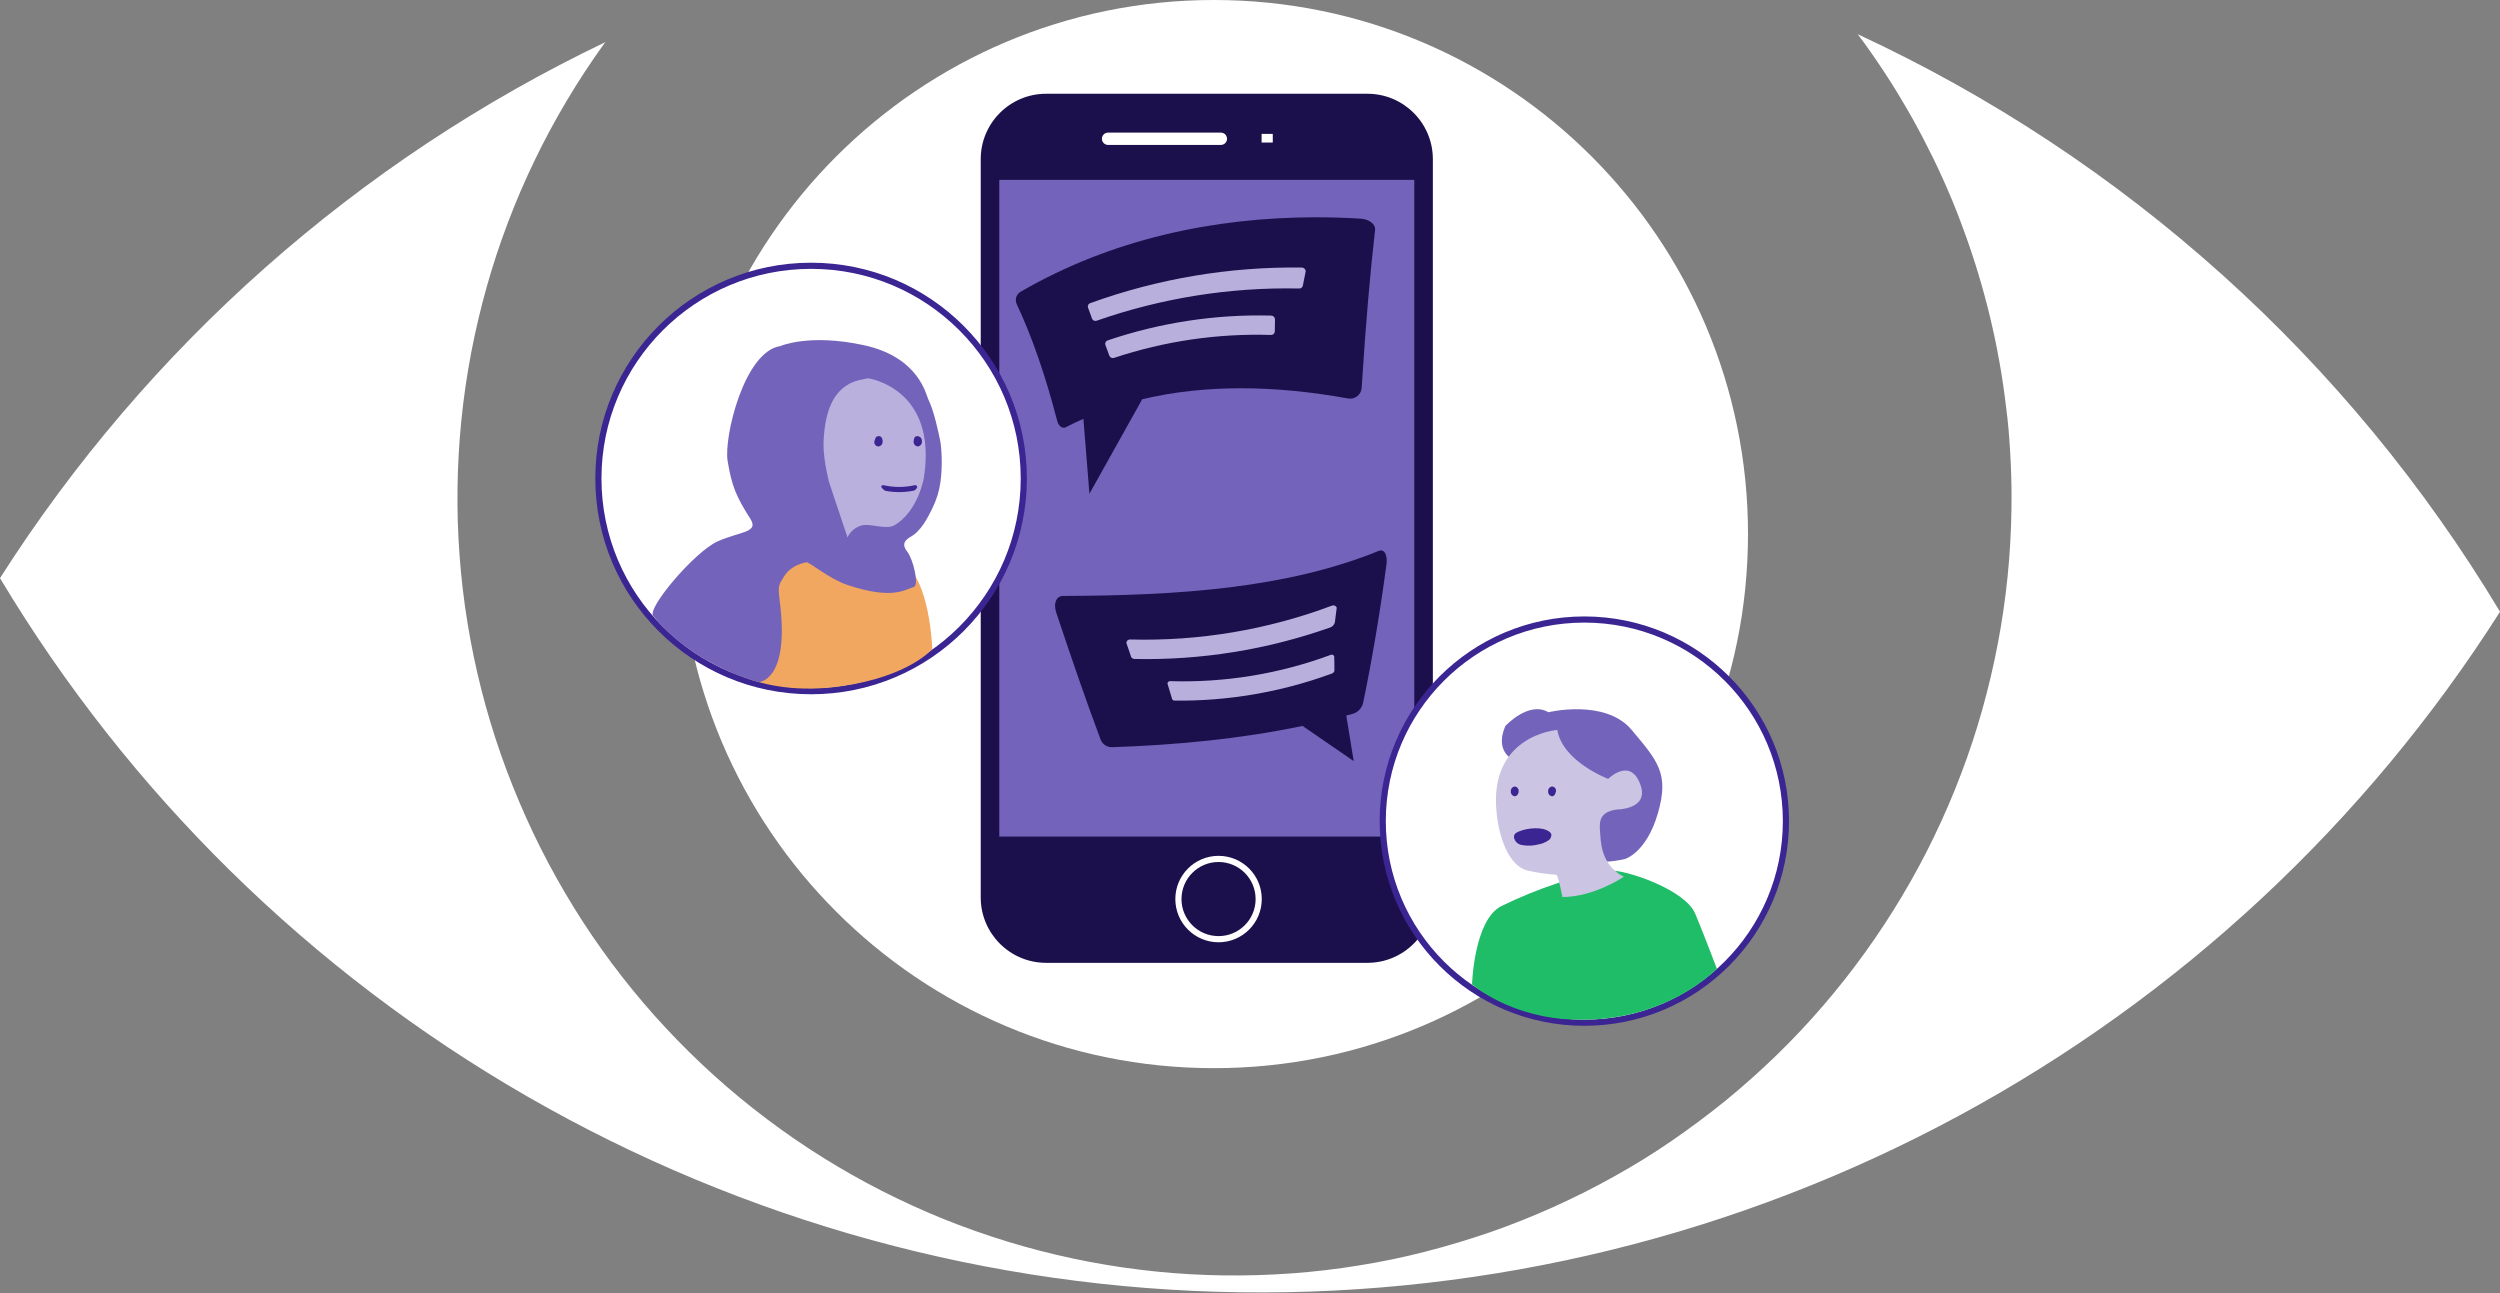
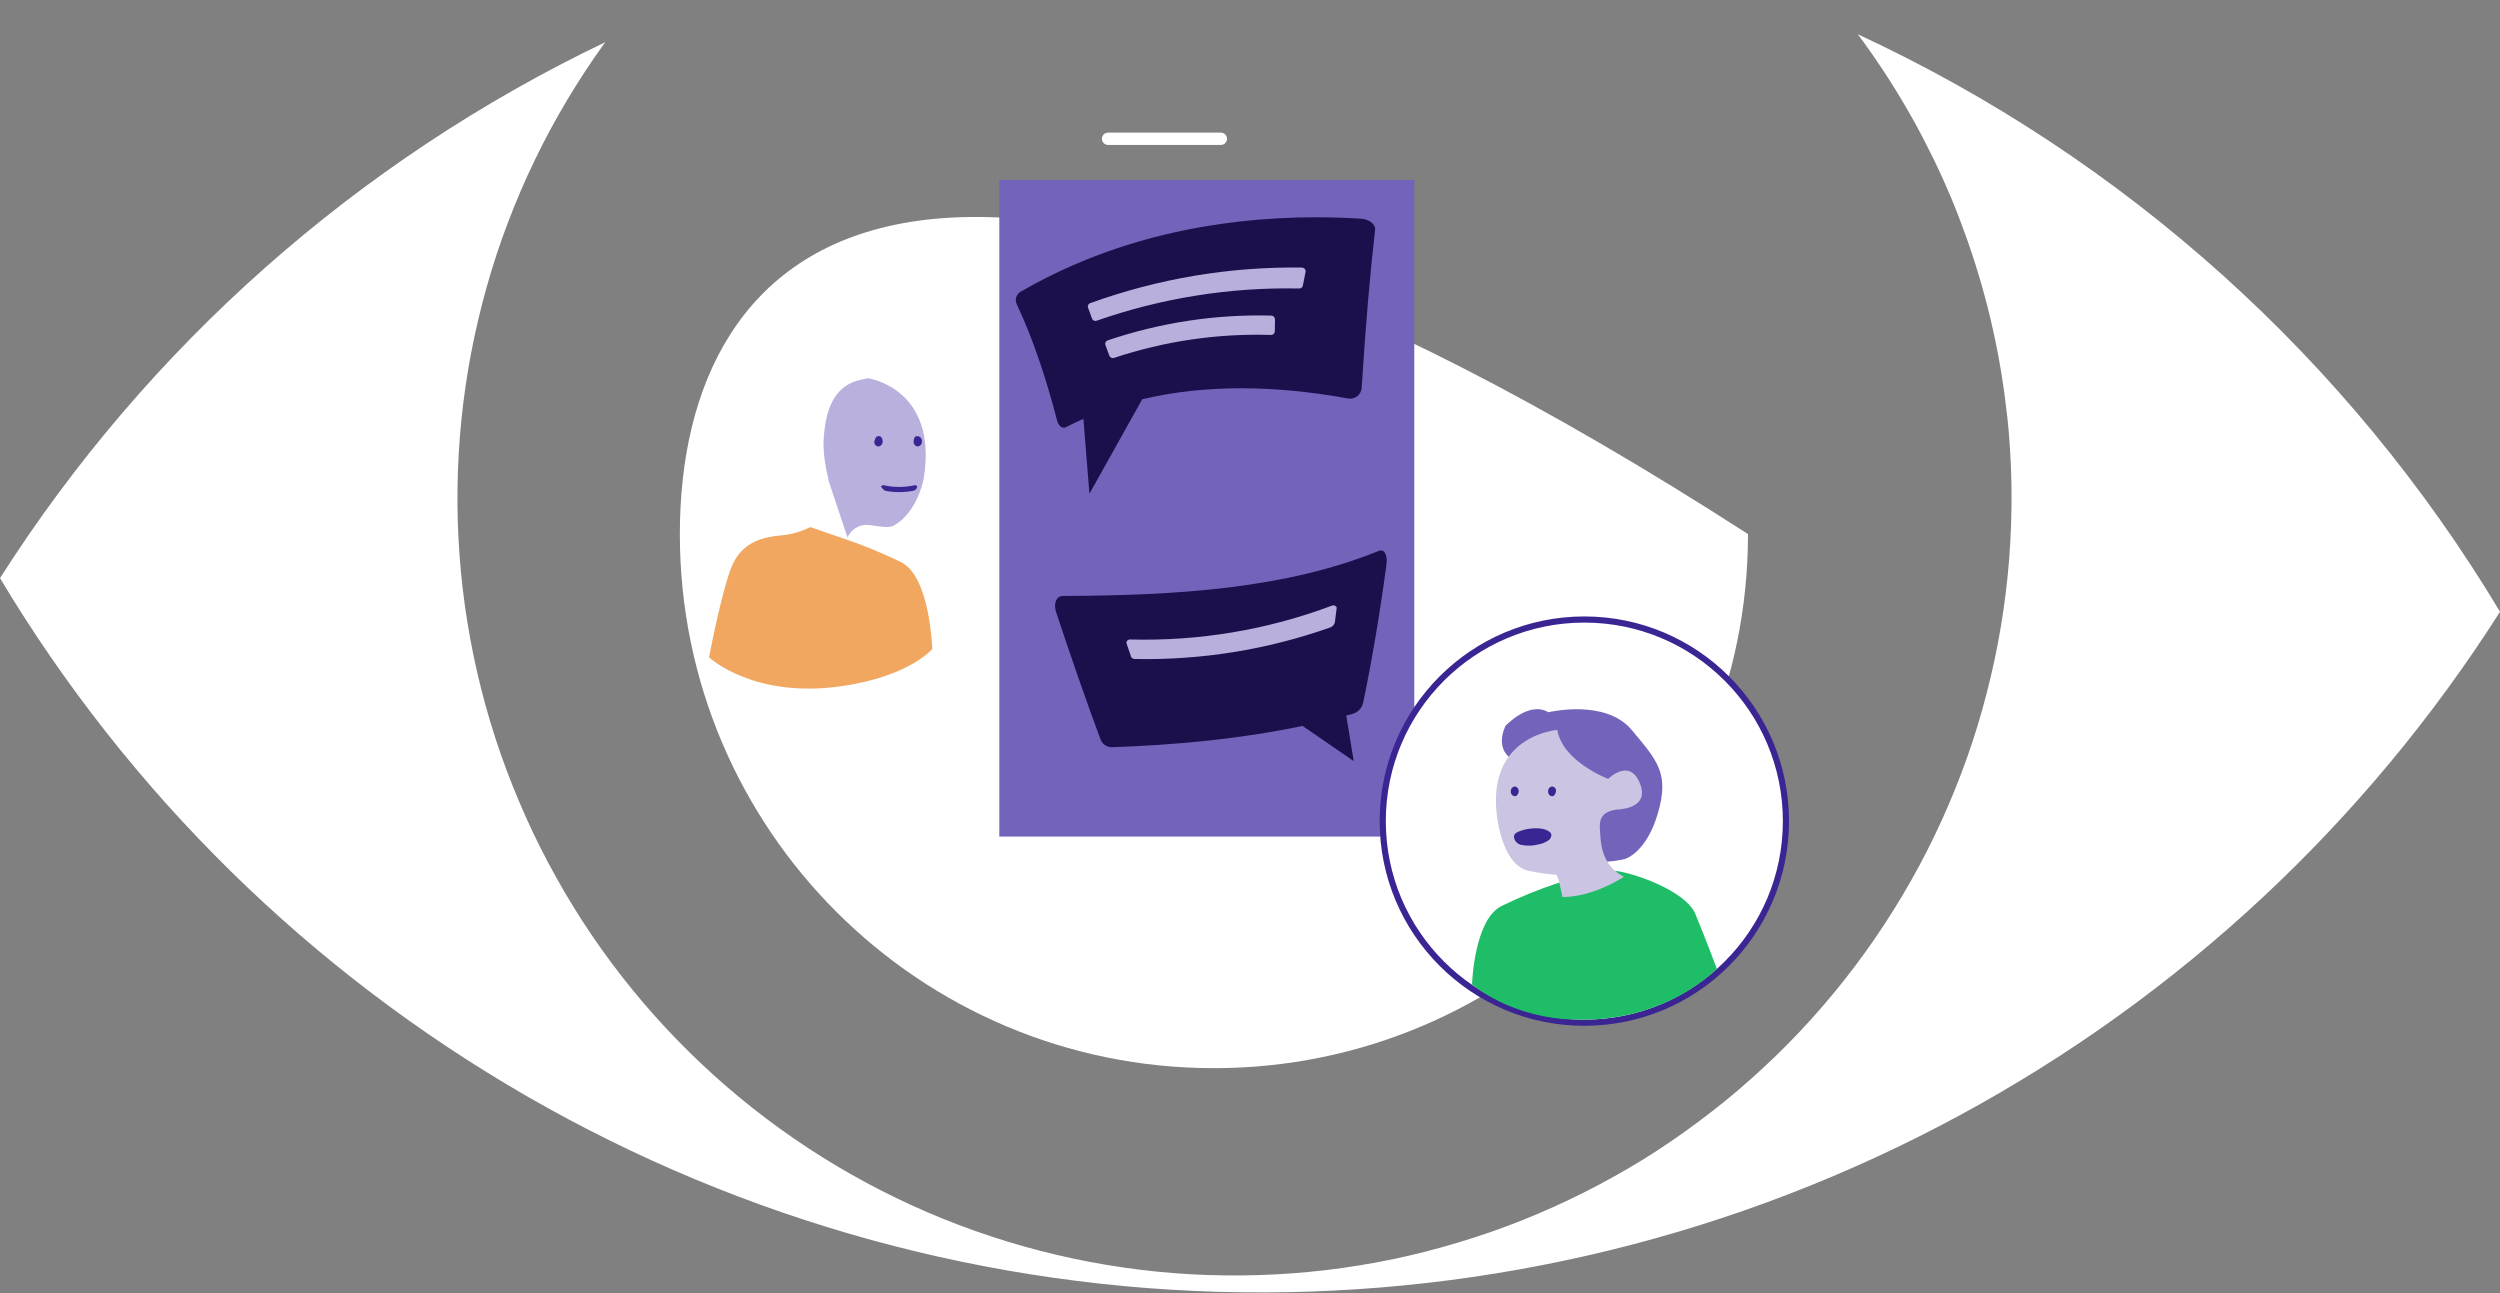
<svg xmlns="http://www.w3.org/2000/svg" width="812" height="420" viewBox="0 0 812 420" fill="none">
  <rect x="0" y="0" width="812" height="420" fill="#808080" stroke="none" />
  <g clip-path="url(#clip0_344_69221)">
    <path d="M196.716 13.646C116.154 52.157 48.003 112.484 0 187.777C41.813 257.593 100.788 315.556 171.317 356.155C241.846 396.754 321.587 418.641 402.959 419.735C484.332 420.829 564.632 401.094 636.227 362.405C707.823 323.717 768.334 267.361 812.009 198.694C762.816 116.69 690.137 51.343 603.383 11.114C604.072 12.008 604.752 12.903 605.432 13.861C606.864 15.835 608.268 17.837 609.646 19.865C611.025 21.893 612.373 23.936 613.691 25.994C615.006 28.061 616.295 30.137 617.548 32.258C618.8 34.379 620.035 36.473 621.234 38.611C622.433 40.75 623.588 42.906 624.715 45.072C625.843 47.237 626.952 49.43 628.026 51.631C629.1 53.832 630.129 56.042 631.131 58.279C632.133 60.516 633.109 62.753 634.048 65.017C634.988 67.281 635.891 69.554 636.733 71.836C637.574 74.118 638.442 76.417 639.247 78.735C640.052 81.052 640.831 83.37 641.565 85.696C642.298 88.023 643.005 90.376 643.676 92.73C644.347 95.083 644.983 97.445 645.591 99.817C646.2 102.188 646.755 104.577 647.291 106.975C647.828 109.373 648.32 111.762 648.777 114.134C649.233 116.505 649.672 118.948 650.065 121.364C650.459 123.78 650.808 126.196 651.13 128.621C651.452 131.046 651.748 133.48 652.025 135.913C652.302 138.347 652.49 140.79 652.669 143.224C652.848 145.658 652.991 148.11 653.099 150.553C653.206 152.995 653.287 155.447 653.322 157.89C653.358 160.333 653.367 162.785 653.322 165.237C653.227 172.574 652.809 179.9 652.07 187.213C651.33 194.527 650.274 201.793 648.902 209.011C647.524 216.223 645.839 223.382 643.846 230.486C641.854 237.591 639.554 244.559 636.947 251.389C634.346 258.25 631.447 264.994 628.25 271.621C625.052 278.249 621.574 284.712 617.816 291.012C614.058 297.317 610.031 303.453 605.736 309.418C601.441 315.384 596.895 321.146 592.099 326.706C587.327 332.26 582.298 337.602 577.013 342.732C571.727 347.862 566.248 352.751 560.575 357.398C554.896 361.997 549.02 366.385 542.947 370.561C536.874 374.737 530.631 378.596 524.219 382.14C517.812 385.719 511.25 389.021 504.533 392.045C497.816 395.07 491 397.787 484.086 400.197C477.154 402.583 470.124 404.695 462.995 406.532C455.867 408.37 448.681 409.861 441.439 411.006C434.191 412.2 426.901 413.062 419.57 413.593C412.238 414.123 404.901 414.344 397.557 414.255C390.22 414.159 382.894 413.742 375.581 413.002C368.267 412.262 361.004 411.206 353.792 409.834C346.58 408.456 339.421 406.774 332.361 404.779C325.301 402.783 318.322 400.475 311.449 397.88C304.577 395.285 297.839 392.367 291.227 389.173C284.614 385.979 278.144 382.507 271.836 378.748C265.527 374.99 259.38 370.964 253.421 366.668C247.461 362.373 241.699 357.828 236.133 353.031C230.567 348.235 225.225 343.188 220.107 337.936C214.988 332.683 210.094 327.198 205.45 321.507C200.805 315.816 196.412 309.928 192.287 303.861C188.162 297.794 184.287 291.495 180.708 285.088C177.129 278.681 173.818 272.122 170.811 265.402C167.805 258.682 165.076 251.882 162.651 244.947C160.226 238.012 158.123 230.979 156.315 223.865C154.508 216.751 153.022 209.548 151.841 202.309C150.66 195.07 149.801 187.759 149.264 180.439C148.727 173.12 148.495 165.773 148.602 158.436C148.709 151.098 149.112 143.752 149.855 136.45C150.597 129.149 151.644 121.874 153.022 114.662C154.4 107.449 156.083 100.3 158.078 93.186C160.073 86.072 162.373 79.137 164.977 72.274C167.581 65.411 170.48 58.655 173.675 52.042C176.869 45.43 180.35 38.96 184.108 32.652C187.866 26.343 191.893 20.205 196.188 14.245L196.707 13.583L196.716 13.646Z" fill="white" />
-     <path d="M394.282 346.938C490.087 346.938 567.751 269.273 567.751 173.469C567.751 77.665 490.087 0 394.282 0C298.478 0 220.813 77.665 220.813 173.469C220.813 269.273 298.478 346.938 394.282 346.938Z" fill="white" />
-     <path d="M444.141 30.451H339.788C328.051 30.451 318.536 39.965 318.536 51.702V291.477C318.536 303.214 328.051 312.729 339.788 312.729H444.141C455.878 312.729 465.393 303.214 465.393 291.477V51.702C465.393 39.965 455.878 30.451 444.141 30.451Z" fill="#1C104C" />
+     <path d="M394.282 346.938C490.087 346.938 567.751 269.273 567.751 173.469C298.478 0 220.813 77.665 220.813 173.469C220.813 269.273 298.478 346.938 394.282 346.938Z" fill="white" />
    <path d="M459.362 58.422H324.576V271.72H459.362V58.422Z" fill="#7463BB" />
    <path d="M427.605 70.565C394.157 70.565 360.897 77.724 331.547 94.725C330.873 95.099 330.361 95.709 330.109 96.437C329.856 97.165 329.881 97.96 330.178 98.671C335.073 109.069 339.457 121.561 343.359 136.638C343.815 138.428 345.059 139.323 346.168 138.768C348.047 137.793 349.953 136.898 351.886 136.039L353.846 160.369L370.999 129.677C391.437 124.818 414.049 125.113 437.708 129.408C438.244 129.524 438.799 129.523 439.334 129.403C439.869 129.283 440.372 129.048 440.807 128.714C441.242 128.38 441.599 127.956 441.854 127.47C442.108 126.984 442.254 126.448 442.28 125.9C443.569 105.186 445.045 88.444 446.629 74.681C446.844 72.847 444.75 71.192 441.94 71.022C437.162 70.729 432.384 70.577 427.605 70.565Z" fill="#1C104C" />
    <path d="M412.832 102.501C394.814 102.041 376.857 104.768 359.787 110.554C359.639 110.599 359.501 110.673 359.382 110.772C359.262 110.871 359.164 110.993 359.093 111.131C359.023 111.269 358.98 111.42 358.969 111.574C358.957 111.729 358.977 111.884 359.027 112.031C359.465 113.203 359.921 114.375 360.324 115.547C360.438 115.836 360.659 116.069 360.941 116.199C361.222 116.329 361.543 116.345 361.836 116.245C378.248 110.78 395.497 108.256 412.787 108.792C412.946 108.8 413.106 108.777 413.256 108.723C413.407 108.67 413.545 108.587 413.663 108.479C413.781 108.372 413.877 108.242 413.945 108.098C414.012 107.953 414.051 107.797 414.058 107.637C414.058 106.331 414.102 105.024 414.12 103.718C414.106 103.387 413.964 103.075 413.723 102.848C413.483 102.621 413.163 102.496 412.832 102.501Z" fill="#B9AFDC" />
    <path d="M422.818 86.904C399.407 86.577 376.13 90.491 354.114 98.457C353.969 98.502 353.834 98.576 353.718 98.675C353.602 98.773 353.507 98.894 353.438 99.03C353.37 99.166 353.329 99.315 353.319 99.467C353.309 99.619 353.33 99.771 353.38 99.915C353.819 101.096 354.275 102.268 354.687 103.494C354.797 103.779 355.014 104.009 355.291 104.136C355.569 104.263 355.885 104.277 356.172 104.174C377.297 96.785 399.575 93.24 421.95 93.705C422.107 93.715 422.265 93.693 422.414 93.641C422.562 93.588 422.699 93.507 422.816 93.401C422.933 93.295 423.027 93.167 423.093 93.024C423.16 92.881 423.197 92.726 423.203 92.569C423.498 91.083 423.784 89.598 424.097 88.095C424.079 87.769 423.936 87.464 423.697 87.242C423.459 87.02 423.144 86.899 422.818 86.904Z" fill="#B9AFDC" />
    <path d="M448.499 178.775C448.284 178.778 448.071 178.824 447.873 178.909C417.941 191.079 382.802 193.459 345.291 193.557C343.072 193.557 342.088 196 343.054 198.926C348.128 214.192 352.897 227.963 357.541 240.392C357.857 241.091 358.372 241.682 359.021 242.091C359.67 242.5 360.425 242.709 361.192 242.692C381.773 241.985 402.551 240.07 423.069 235.784L439.685 247.202L437.269 232.41L439.435 231.829C440.22 231.586 440.932 231.151 441.504 230.561C442.076 229.971 442.491 229.247 442.71 228.455C445.52 214.952 448.079 200.018 450.316 183.41C450.683 180.618 449.877 178.721 448.499 178.775Z" fill="#1C104C" />
-     <path d="M432.321 212.662C415.627 218.872 397.886 221.783 380.082 221.234C379.971 221.224 379.859 221.237 379.753 221.272C379.647 221.307 379.549 221.362 379.466 221.436C379.382 221.51 379.314 221.6 379.266 221.7C379.218 221.801 379.191 221.91 379.187 222.022C379.634 223.59 380.109 225.159 380.61 226.728C380.626 226.955 380.727 227.166 380.893 227.321C381.059 227.475 381.278 227.561 381.505 227.56C398.664 227.758 415.719 224.87 431.856 219.033C432.303 218.872 433.645 218.648 433.413 217.368C433.413 215.964 433.413 214.559 433.341 213.154C433.265 212.958 433.117 212.799 432.928 212.708C432.739 212.616 432.522 212.6 432.321 212.662Z" fill="#B9AFDC" />
    <path d="M432.67 196.689C411.715 204.569 389.432 208.31 367.053 207.704C366.901 207.694 366.748 207.713 366.604 207.763C366.459 207.812 366.326 207.89 366.213 207.992C366.099 208.094 366.007 208.218 365.943 208.356C365.878 208.494 365.842 208.644 365.836 208.796C366.289 210.156 366.755 211.516 367.232 212.877C367.259 213.196 367.406 213.494 367.643 213.709C367.881 213.925 368.191 214.043 368.511 214.04C390.066 214.48 411.523 211.034 431.855 203.866C432.378 203.722 432.838 203.409 433.162 202.974C433.486 202.54 433.656 202.01 433.645 201.468C433.833 200.108 434.003 198.783 434.173 197.387C434.121 197.242 434.041 197.109 433.937 196.995C433.833 196.881 433.707 196.789 433.567 196.724C433.428 196.659 433.276 196.622 433.122 196.616C432.968 196.61 432.814 196.635 432.67 196.689Z" fill="#B9AFDC" />
    <path d="M514.59 332.18C550.754 332.18 580.071 302.863 580.071 266.7C580.071 230.536 550.754 201.219 514.59 201.219C478.426 201.219 449.11 230.536 449.11 266.7C449.11 302.863 478.426 332.18 514.59 332.18Z" fill="white" stroke="#3B2593" stroke-width="2" />
    <path d="M359.903 45.072H396.537" stroke="white" stroke-width="4" stroke-miterlimit="10" stroke-linecap="round" />
-     <path d="M413.395 43.488H409.771V46.298H413.395V43.488Z" fill="white" />
    <path d="M395.786 305.051C402.986 305.051 408.823 299.214 408.823 292.014C408.823 284.814 402.986 278.977 395.786 278.977C388.585 278.977 382.748 284.814 382.748 292.014C382.748 299.214 388.585 305.051 395.786 305.051Z" stroke="white" stroke-width="2" stroke-miterlimit="10" />
    <path d="M478.117 319.726C478.117 319.726 478.753 298.743 487.656 294.296C493.474 291.444 499.477 288.987 505.624 286.94L515.628 283.486C518.55 282.748 521.579 282.533 524.576 282.851C530.106 283.37 547.466 289.213 550.642 296.837C553.702 304.192 557.64 314.644 557.64 314.644C557.139 315.1 541 332 511.861 331.171C490.69 330.804 478.117 319.726 478.117 319.726Z" fill="#1FBD68" />
    <path d="M488.927 235.811C488.927 235.811 496.56 227.543 502.913 231.337C502.913 231.337 521.4 226.862 529.954 237.063C538.509 247.264 542.222 251.282 538.464 264.203C534.706 277.124 527.726 279.021 527.726 279.021C527.726 279.021 505.472 284.739 505.472 267.577C505.472 250.414 492.945 247.139 492.551 247.184C492.157 247.228 485.115 244.705 488.927 235.811Z" fill="#7463BB" />
    <path d="M519.789 271.406C519.601 268.149 518.519 263.783 525.158 262.932C525.158 262.932 535.493 262.932 532.907 255.183C529.722 245.618 522.339 252.973 522.339 252.973C522.339 252.973 507.539 247.416 505.812 237.081C505.812 237.081 482.091 238.764 486.395 266.324C486.395 266.324 488.184 281.178 496.569 282.851C499.497 283.499 502.47 283.924 505.463 284.122C506.107 284.122 507.476 291.352 507.476 291.352C517.812 291.352 527.431 284.757 527.431 284.757C521.06 281.58 520.022 275.505 519.789 271.406Z" fill="#CBC4E3" />
    <path d="M502.841 257.036C502.806 256.658 502.918 256.282 503.156 255.986C503.393 255.691 503.736 255.499 504.112 255.452C504.303 255.462 504.491 255.512 504.661 255.6C504.832 255.687 504.982 255.809 505.102 255.959C505.222 256.109 505.309 256.282 505.357 256.467C505.406 256.653 505.414 256.847 505.382 257.036C505.248 257.823 504.819 258.628 504.112 258.628C503.735 258.579 503.392 258.386 503.155 258.088C502.918 257.791 502.806 257.414 502.841 257.036Z" fill="#3B2593" />
    <path d="M490.716 257.036C490.681 256.658 490.794 256.282 491.031 255.986C491.268 255.691 491.611 255.499 491.987 255.452C492.175 255.472 492.357 255.529 492.522 255.619C492.688 255.71 492.834 255.832 492.952 255.98C493.07 256.127 493.158 256.296 493.21 256.477C493.263 256.658 493.279 256.848 493.258 257.036C493.258 257.823 492.694 258.628 491.987 258.628C491.61 258.579 491.267 258.386 491.03 258.088C490.793 257.791 490.681 257.414 490.716 257.036Z" fill="#3B2593" />
    <path d="M502.304 269.617C499.799 268.454 494.564 269.089 492.265 270.637C492.029 270.833 491.858 271.097 491.777 271.393C491.695 271.689 491.706 272.003 491.808 272.292C491.94 272.779 492.195 273.225 492.547 273.587C492.899 273.948 493.338 274.214 493.821 274.359C495.867 274.819 497.996 274.761 500.014 274.189C501.436 273.966 503.315 272.919 503.593 272.274C503.915 271.487 504.434 270.547 502.304 269.617Z" fill="#3B2593" />
-     <path d="M263.442 224.498C301.598 224.498 332.529 193.567 332.529 155.411C332.529 117.256 301.598 86.325 263.442 86.325C225.287 86.325 194.356 117.256 194.356 155.411C194.356 193.567 225.287 224.498 263.442 224.498Z" fill="white" stroke="#3B2593" stroke-width="2" />
    <path d="M302.796 210.809C302.796 210.809 302.125 187.312 292.721 182.614C286.578 179.6 280.241 177.002 273.751 174.838L263.183 171.196C260.248 172.675 257.06 173.585 253.787 173.88C247.944 174.435 241.027 175.894 237.681 183.956C234.441 191.723 230.298 213.485 230.298 213.485C230.817 213.968 245.063 226.907 273.249 222.881C295.342 219.74 302.796 210.809 302.796 210.809Z" fill="#F1A75F" />
-     <path d="M232.974 175.894C240.33 172.556 246.62 173.075 243.712 168.512C239.014 161.129 237.672 157.774 236.33 149.72C235.05 142.061 241.699 114.143 253.456 112.407C253.456 112.407 262.807 108.237 280.641 112.129C298.475 116.022 300.783 128.236 301.454 129.578C303.369 133.417 304.81 140.316 305.481 143.68C306.011 147.917 306.011 152.204 305.481 156.441C305.069 159.476 304.163 162.423 302.797 165.165C301.454 167.849 299.217 172.646 295.405 174.561C293.392 175.903 293.106 177.164 294.734 179.267C296.578 181.63 298.68 190.193 296.748 190.676C294.063 191.347 290.26 194.998 275.272 190.005C269.223 187.992 262.816 182.408 261.85 182.623C255.81 183.965 254.691 187.338 253.796 188.663C252.454 190.676 252.982 192.582 253.465 196.994C256.15 221.377 246.405 221.556 246.405 221.556C246.405 221.556 225.5 216.5 212.17 200.081C209.951 197.683 225.583 179.258 232.974 175.894Z" fill="#7463BB" />
    <path d="M269.223 156.432C267.21 147.698 267.21 144.137 267.881 138.974C269.894 123.529 279.299 123.529 281.983 122.867C281.983 122.867 304.631 126.044 300.076 155.152C300.076 155.152 298.287 166.069 290.484 170.614C287.88 172.136 282.744 169.97 280.068 170.614C279.019 170.859 278.041 171.343 277.209 172.027C276.377 172.711 275.714 173.578 275.272 174.561C275.272 174.561 272.811 167.16 271.908 164.494C271.281 162.624 269.223 156.432 269.223 156.432Z" fill="#BAB0DD" />
    <path d="M286.681 143.34C286.719 143.739 286.6 144.137 286.349 144.449C286.098 144.762 285.736 144.964 285.338 145.014C285.133 145.012 284.931 144.964 284.747 144.874C284.562 144.784 284.4 144.655 284.271 144.495C284.143 144.335 284.052 144.148 284.004 143.948C283.957 143.749 283.954 143.541 283.996 143.34C284.506 141.792 284.506 141.792 285.338 141.658C286.171 141.524 286.681 142.383 286.681 143.34Z" fill="#3B2593" />
    <path d="M299.441 143.34C299.479 143.739 299.36 144.137 299.109 144.449C298.859 144.762 298.496 144.964 298.098 145.014C297.899 144.996 297.704 144.938 297.527 144.844C297.35 144.749 297.194 144.62 297.068 144.464C296.941 144.308 296.848 144.128 296.793 143.935C296.738 143.742 296.722 143.54 296.747 143.34C296.882 141.792 297.356 141.658 298.098 141.658C298.497 141.71 298.859 141.914 299.11 142.228C299.36 142.542 299.479 142.941 299.441 143.34Z" fill="#3B2593" />
    <path d="M287.012 157.595C290.331 158.346 293.777 158.346 297.096 157.595C297.272 157.556 297.455 157.585 297.61 157.676C297.764 157.768 297.878 157.915 297.928 158.087C297.858 158.452 297.669 158.783 297.391 159.029C297.112 159.275 296.76 159.422 296.389 159.447C293.519 159.966 290.58 159.966 287.71 159.447C286.976 159.322 286.162 158.087 286.179 158.087C286.228 157.913 286.341 157.765 286.497 157.673C286.652 157.582 286.836 157.554 287.012 157.595Z" fill="#3B2593" />
  </g>
  <defs>
    <clipPath id="clip0_344_69221">
      <rect width="812" height="419.776" fill="white" />
    </clipPath>
  </defs>
</svg>